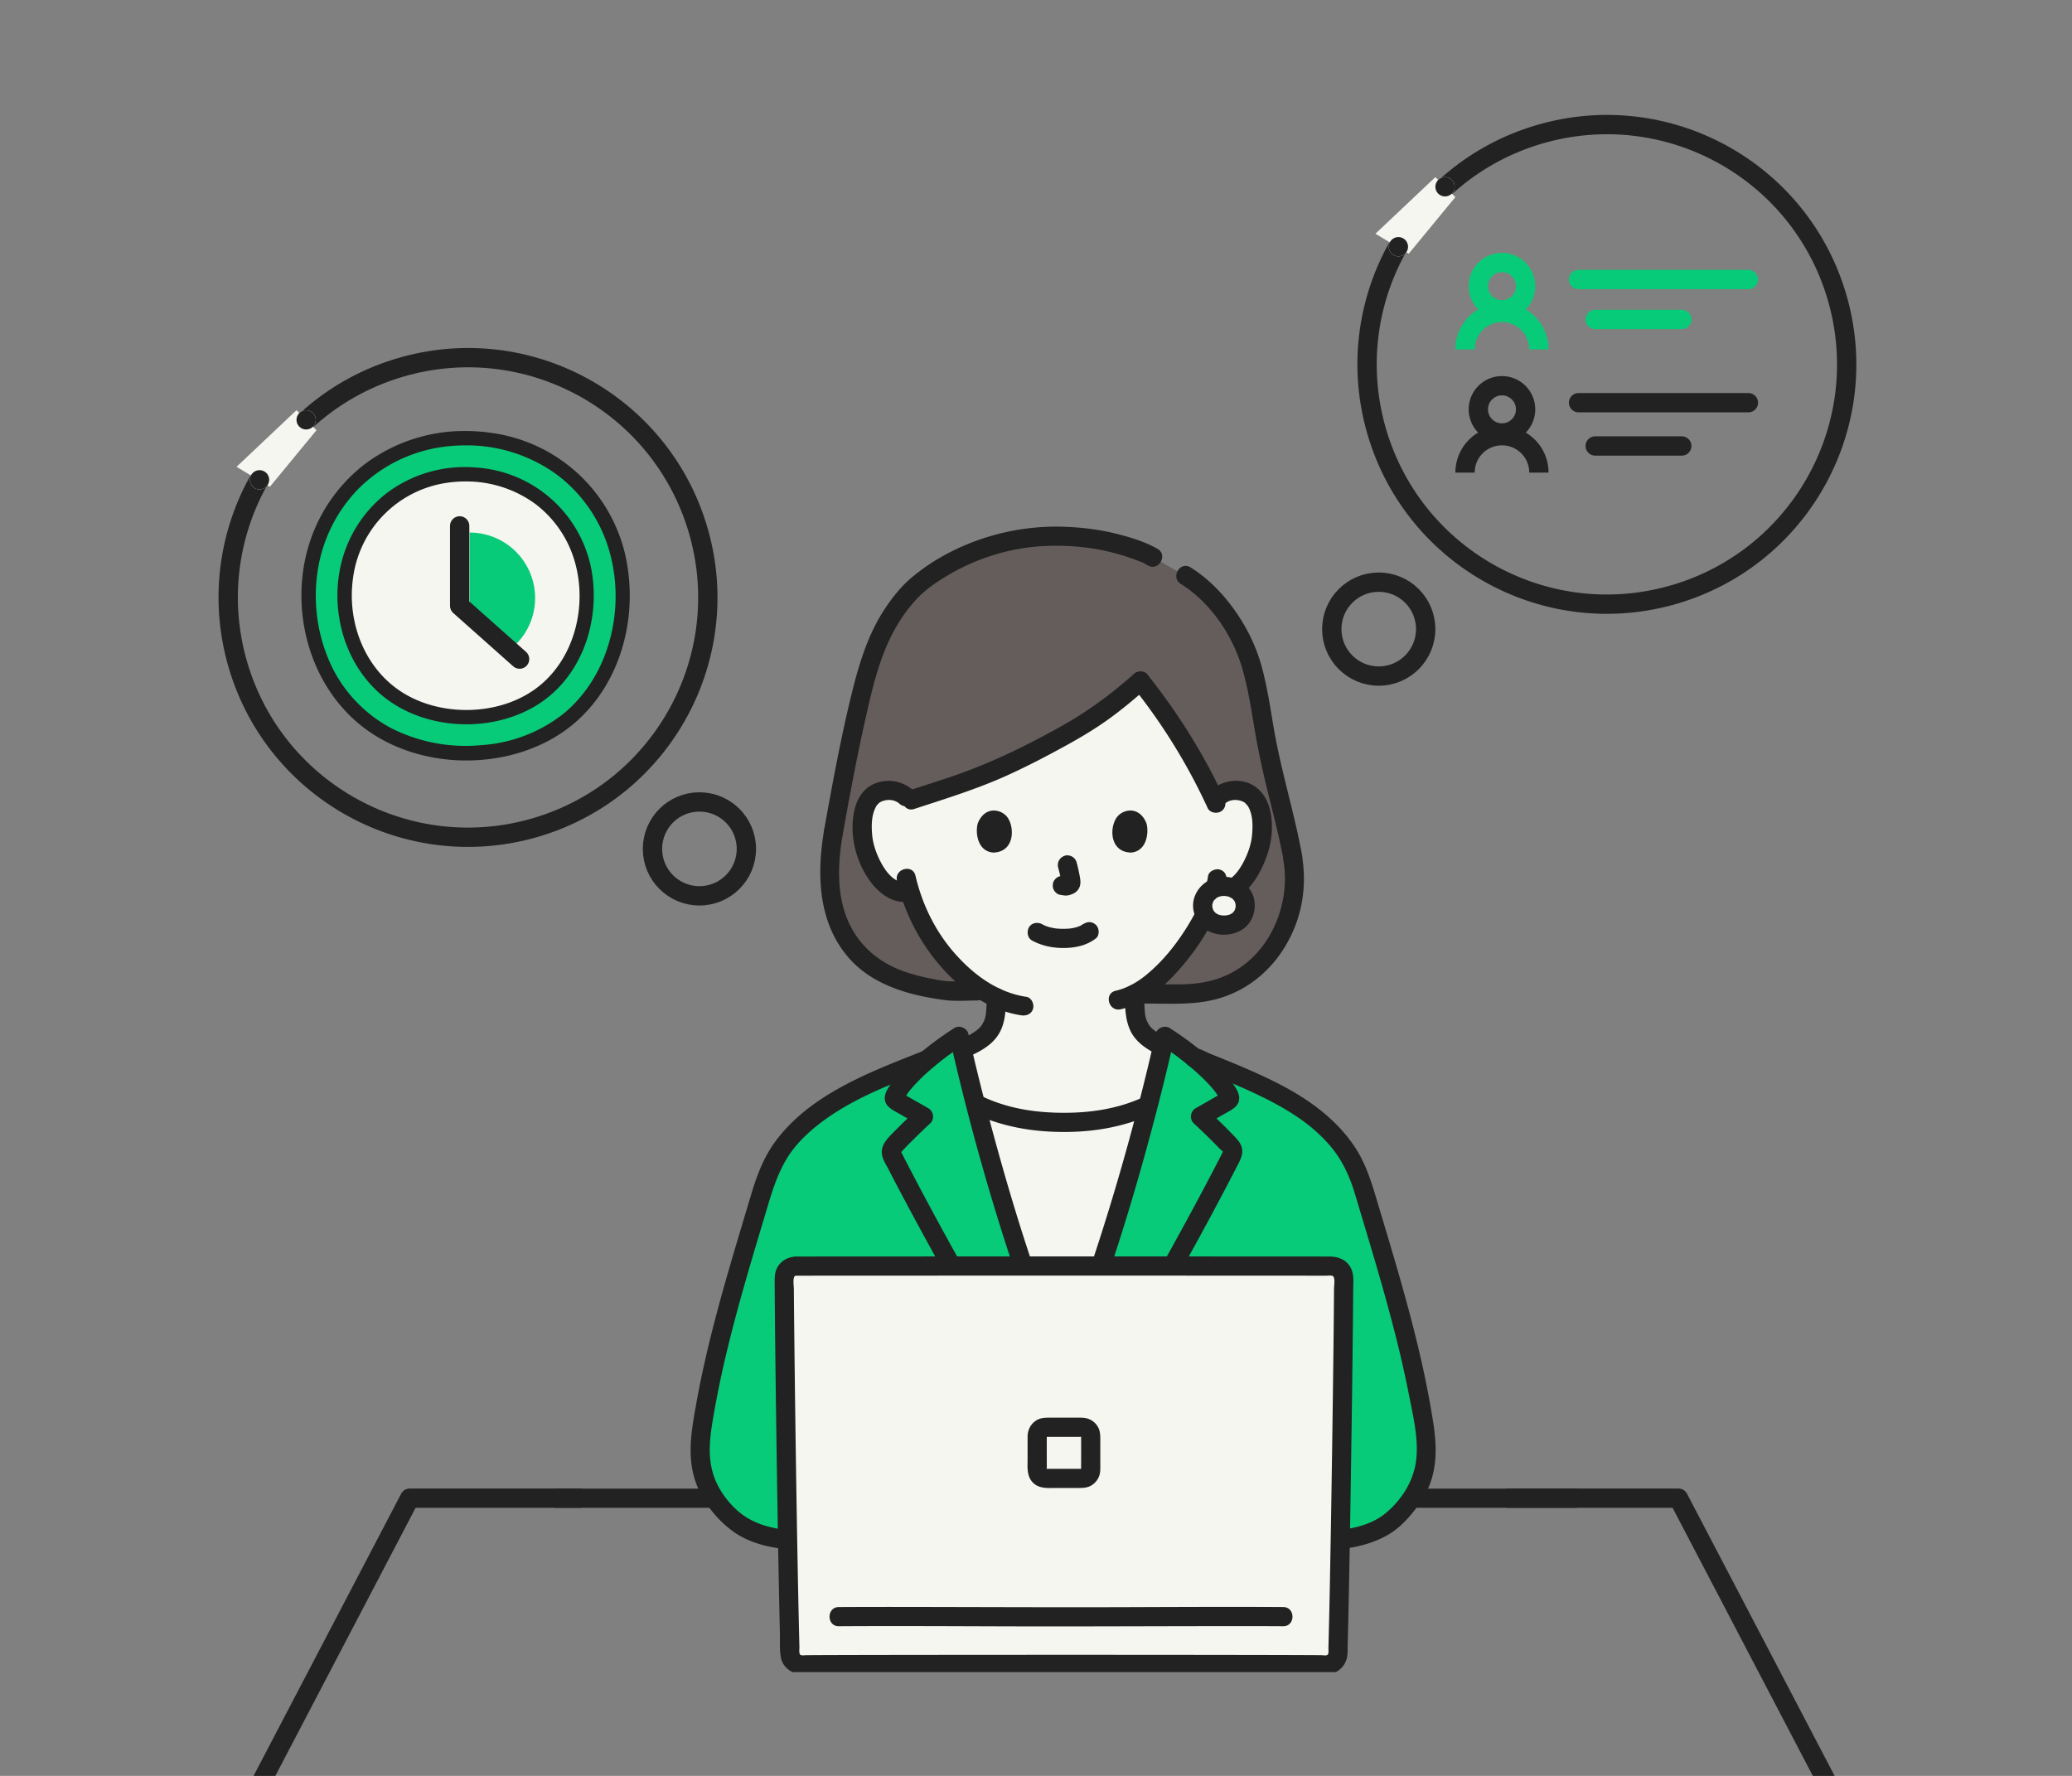
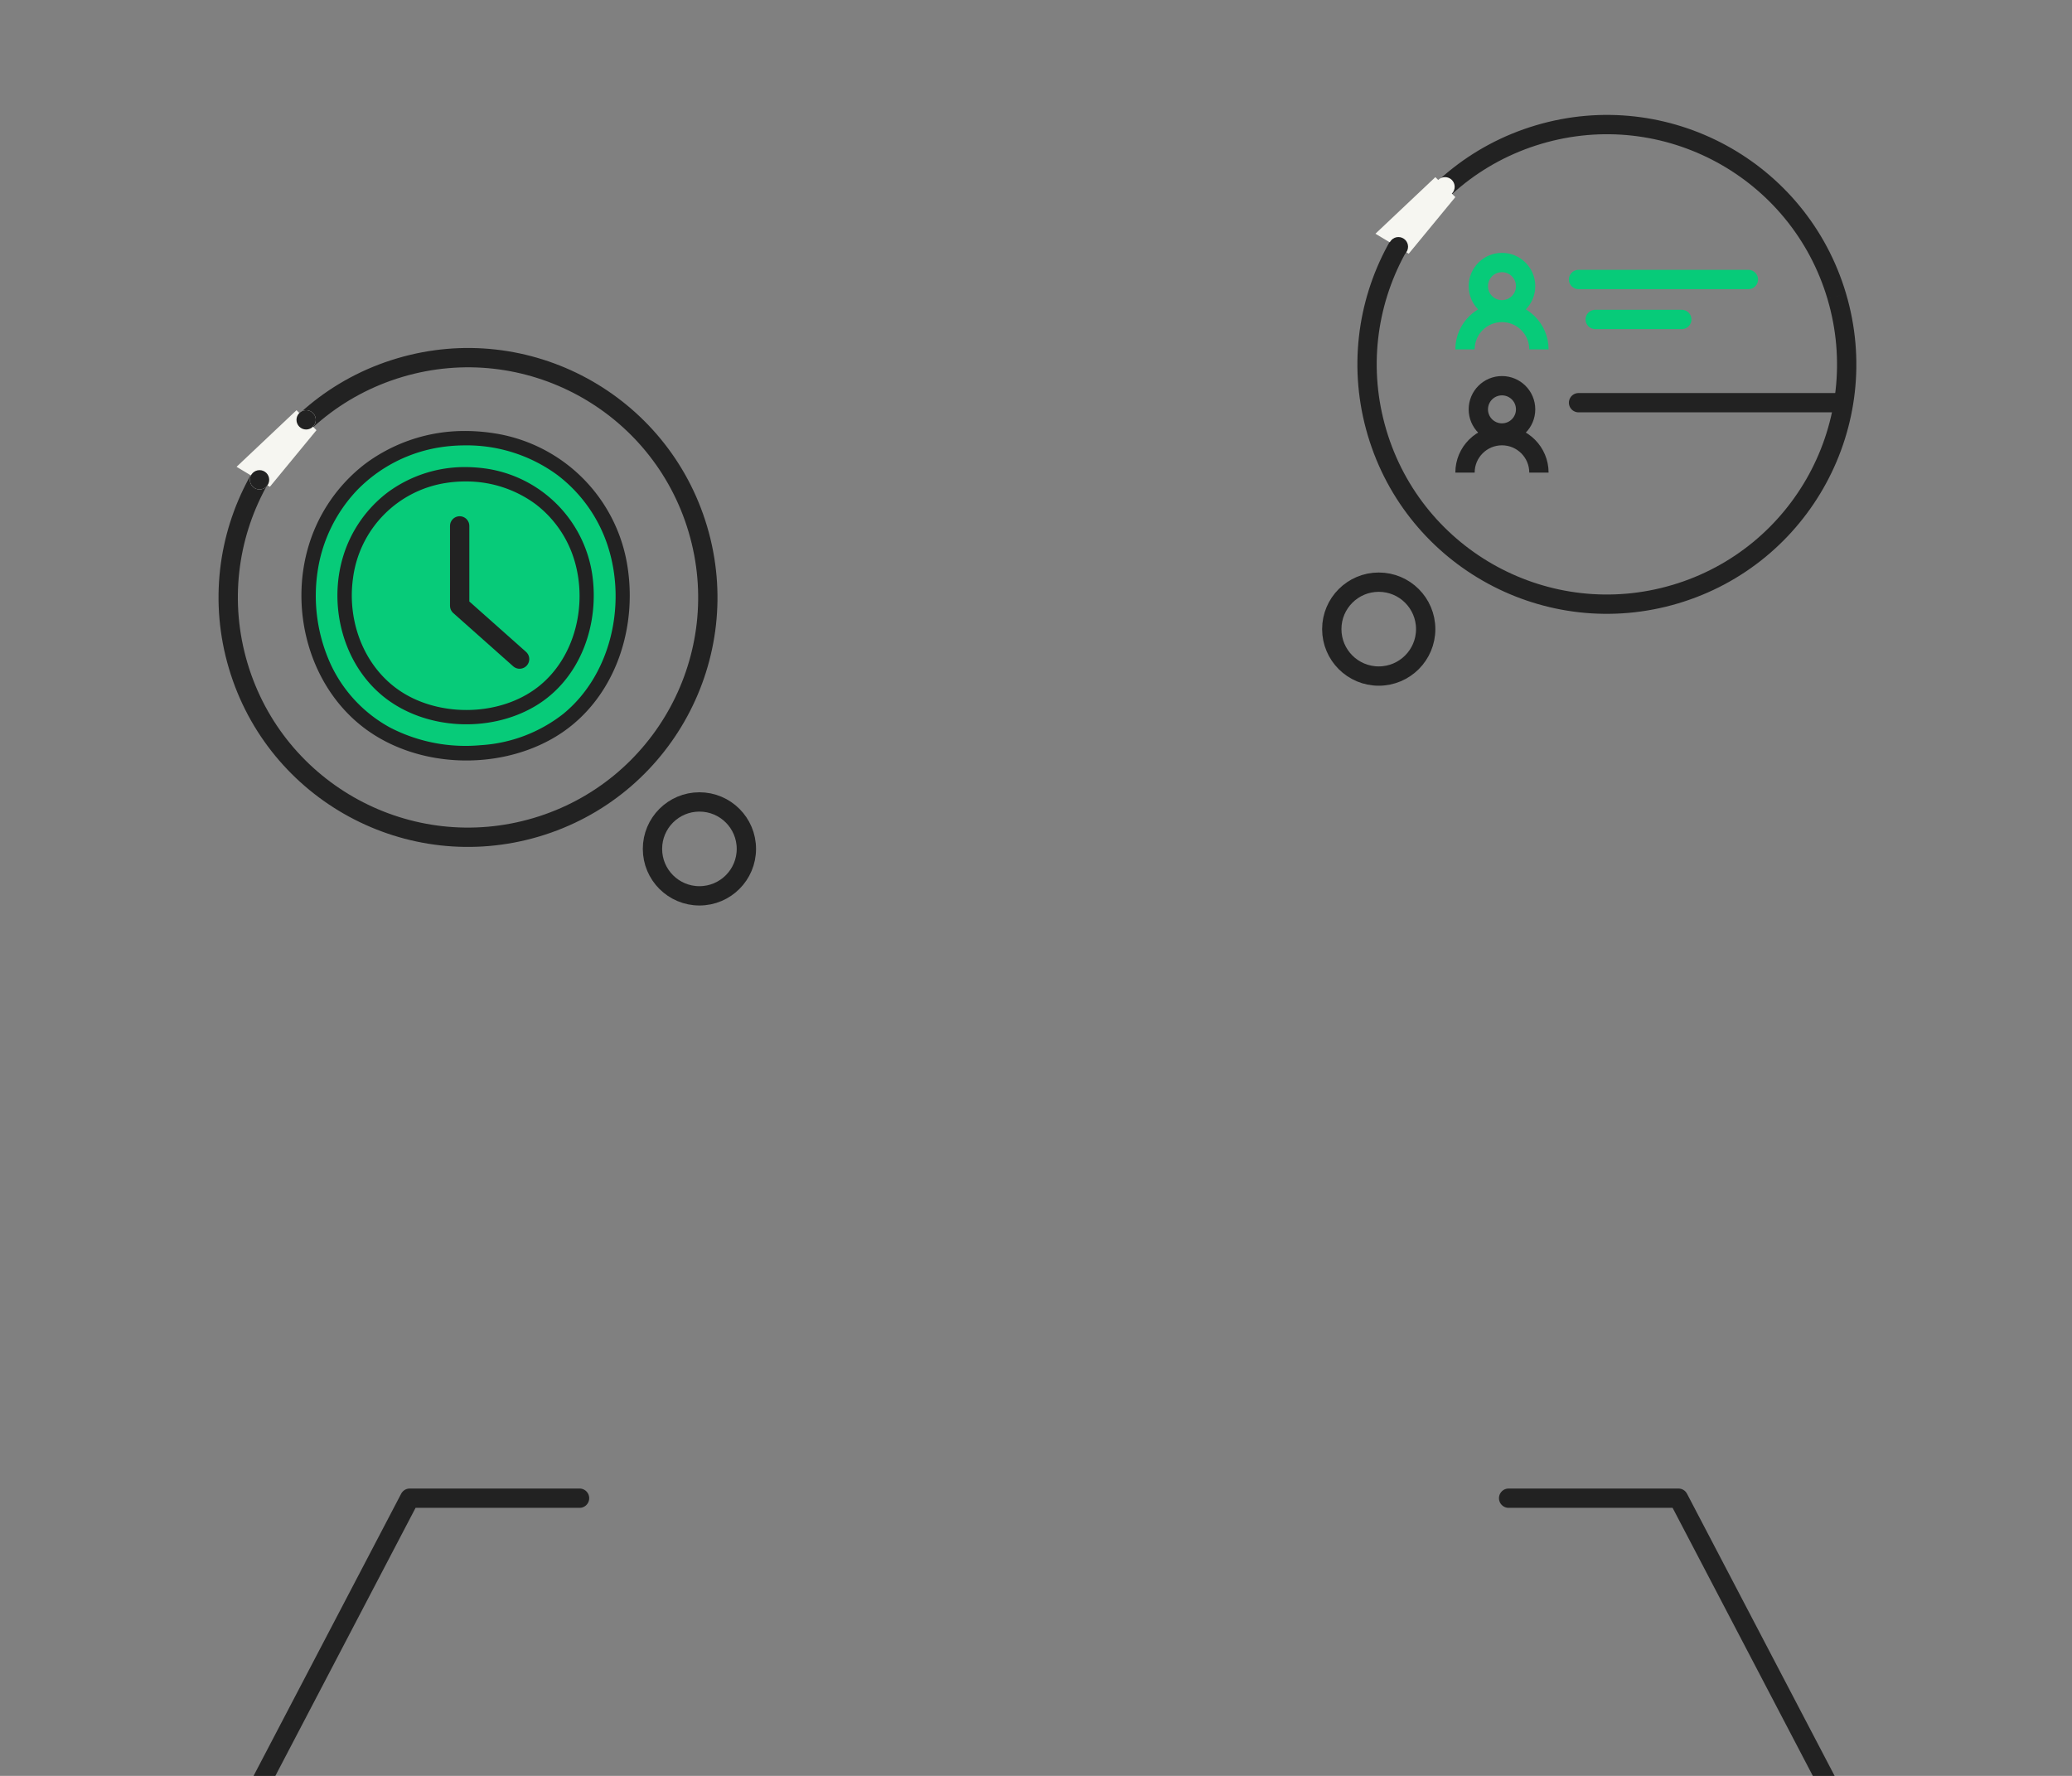
<svg xmlns="http://www.w3.org/2000/svg" width="280" height="240" fill="none">
  <rect width="100%" height="100%" fill="#808080" stroke="none" />
  <g clip-path="url(#a)">
    <circle cx="94.517" cy="114.722" r="6.345" stroke="#222" stroke-width="2.61" />
    <circle cx="186.316" cy="85.021" r="6.345" stroke="#222" stroke-width="2.61" />
    <path stroke="#222" stroke-linecap="round" stroke-linejoin="round" stroke-width="2.61" d="M78.318 202.471h-22.95l-30.6 58.5m179.1-58.5h22.95l30.6 58.5" />
    <path fill="#222" d="M246.956 40.4c4.885 16.463-4.502 33.77-20.966 38.655l.743 2.502c17.846-5.295 28.02-24.054 22.725-41.9l-2.502.742zM225.99 79.054c-16.463 4.885-33.77-4.502-38.655-20.966l-2.502.743c5.295 17.845 24.054 28.02 41.9 22.725l-.743-2.502zm-38.655-20.966c-4.885-16.464 4.502-33.77 20.966-38.655l-.743-2.502c-17.846 5.295-28.02 24.054-22.725 41.9l2.502-.743zm20.966-38.655c16.463-4.885 33.77 4.502 38.655 20.965l2.502-.742c-5.295-17.846-24.054-28.02-41.9-22.725l.743 2.502z" />
    <path fill="#F6F6F1" d="m196.667 26.637-2.7-2.7-8.1 7.65 4.5 2.7 6.3-7.65z" />
    <circle cx="195.272" cy="25.242" r="1.305" fill="#F6F6F1" />
-     <circle cx="195.272" cy="25.242" r="1.305" fill="#222" />
-     <circle cx="188.973" cy="33.342" r="1.305" fill="#F6F6F1" />
    <circle cx="188.973" cy="33.342" r="1.305" fill="#222" />
    <circle cx="202.969" cy="38.672" r="3.195" stroke="#07CB79" stroke-width="2.61" />
    <g clip-path="url(#b)">
      <circle cx="202.968" cy="47.222" r="4.995" stroke="#07CB79" stroke-width="2.61" />
    </g>
    <path stroke="#07CB79" stroke-linecap="round" stroke-width="2.61" d="M213.318 37.772h22.95m-20.7 5.4h11.7" />
    <circle cx="202.969" cy="55.322" r="3.195" stroke="#222" stroke-width="2.61" />
    <g clip-path="url(#c)">
      <circle cx="202.968" cy="63.872" r="4.995" stroke="#222" stroke-width="2.61" />
    </g>
-     <path stroke="#222" stroke-linecap="round" stroke-width="2.61" d="M213.318 54.422h22.95m-20.7 5.85h11.7" />
+     <path stroke="#222" stroke-linecap="round" stroke-width="2.61" d="M213.318 54.422h22.95h11.7" />
    <path fill="#222" d="M93.056 71.897c4.885 16.464-4.502 33.771-20.966 38.656l.742 2.502c17.846-5.295 28.021-24.054 22.726-41.9l-2.502.742zM72.09 110.553c-16.464 4.885-33.77-4.502-38.655-20.966l-2.503.743c5.295 17.845 24.055 28.02 41.9 22.725l-.742-2.502zM33.435 89.587C28.55 73.123 37.936 55.817 54.4 50.932l-.742-2.502c-17.846 5.295-28.02 24.054-22.726 41.9l2.503-.743zM54.4 50.932c16.464-4.885 33.77 4.502 38.656 20.965l2.502-.742c-5.295-17.846-24.054-28.02-41.9-22.725l.742 2.502z" />
    <path fill="#07CB79" d="M62.929 59.217c-12.536 0-21.2 9.709-21.2 21.07 0 12.71 8.85 21.465 21.2 21.465 12.826 0 21.201-8.836 21.201-21.466 0-11.438-8.71-21.07-21.201-21.07z" />
-     <path fill="#F6F6F1" d="M62.93 64.094c-9.662 0-16.34 7.484-16.34 16.239 0 9.796 6.822 16.543 16.34 16.543 9.885 0 16.34-6.81 16.34-16.544 0-8.815-6.714-16.238-16.34-16.238z" />
    <path fill="#222" d="M62.929 63.122a17.53 17.53 0 0 0-10.49 3.383 17.116 17.116 0 0 0-6.048 8.622c-2.09 6.776-.004 14.829 5.687 19.214 5.595 4.312 14.113 4.691 20.181 1.127 6.172-3.624 8.8-11.08 7.754-17.96a16.997 16.997 0 0 0-14.146-14.153 20.23 20.23 0 0 0-2.939-.233c-1.25-.006-1.252 1.938 0 1.944a15.774 15.774 0 0 1 9.383 3.017 14.905 14.905 0 0 1 5.264 7.493c1.841 5.906.255 13.048-4.61 17.05-4.804 3.954-12.452 4.336-17.84 1.394-5.635-3.076-8.306-9.683-7.416-15.917A14.961 14.961 0 0 1 60.315 65.26a16.817 16.817 0 0 1 2.614-.194c1.25-.006 1.253-1.95 0-1.944z" />
    <path fill="#07CB79" fill-rule="evenodd" d="M63.467 71.973v9.65l6.243 5.462a8.846 8.846 0 0 0-6.243-15.113z" clip-rule="evenodd" />
    <path fill="#222" d="M62.928 58.246a22.45 22.45 0 0 0-13.541 4.408 21.88 21.88 0 0 0-7.63 10.94c-2.703 8.745.01 19.087 7.367 24.719 7.13 5.457 17.99 5.892 25.704 1.4 7.938-4.623 11.343-14.22 9.983-23.053A21.534 21.534 0 0 0 66.65 58.536a25.693 25.693 0 0 0-3.72-.292c-1.25-.005-1.253 1.94 0 1.944a20.705 20.705 0 0 1 12.37 3.99 19.672 19.672 0 0 1 6.935 9.931c2.387 7.75.282 17.119-6.104 22.356a20.027 20.027 0 0 1-11.169 4.24 22.16 22.16 0 0 1-12.266-2.389 18.744 18.744 0 0 1-7.992-8.509 22.288 22.288 0 0 1-1.79-12.549 20.196 20.196 0 0 1 5.35-11.023 19.946 19.946 0 0 1 11.268-5.794 22.086 22.086 0 0 1 3.398-.25c1.25-.006 1.252-1.95 0-1.945z" />
    <path stroke="#222" stroke-linecap="round" stroke-linejoin="round" stroke-width="2.61" d="M62.117 71.072v10.8l8.1 7.2" />
    <path fill="#F6F6F1" d="m42.767 58.136-2.7-2.7-8.1 7.65 4.5 2.7 6.3-7.65z" />
    <circle cx="41.371" cy="56.74" r="1.305" fill="#F6F6F1" />
    <circle cx="41.371" cy="56.74" r="1.305" fill="#222" />
    <circle cx="35.073" cy="64.842" r="1.305" fill="#F6F6F1" />
    <circle cx="35.073" cy="64.842" r="1.305" fill="#222" />
    <g clip-path="url(#d)">
      <path fill="#222" d="M212.91 201.18H75.193c-1.668 0-1.67 2.592 0 2.592H212.91c1.668 0 1.67-2.592 0-2.592z" />
      <path fill="#F6F6F1" d="m154.946 149.395.193.05a321.56 321.56 0 0 1-5.491 18.878c-2.179 6.69-2.895 8.965-5.685 15.844h-.9c-2.79-6.879-3.507-9.153-5.685-15.844a317.223 317.223 0 0 1-5.491-18.878l.188-.05c3.548 1.649 7.486 2.394 11.433 2.288 3.952.106 7.891-.639 11.438-2.288z" />
      <path fill="#645D5C" d="M174.706 116.08c.554 3.243.099 7.244-1.943 10.849-2.765 4.88-7.59 7.703-14.275 7.397h-3.76l-22.771-.408h-3.785c-7.061-.842-11.743-3.112-14.248-7.857-2.187-4.143-2.105-8.844-1.31-13.522.924-5.177 2.092-11.409 3.271-16.532 1.806-7.837 3.39-11.991 7.241-16.152 3.44-3.343 10.647-7.39 19.356-7.39 5.312 0 9.052.98 12.642 2.458l.652.375 2.984 1.715c4.697 2.165 7.752 6.874 9.226 9.925 1.968 4.08 2.466 10.121 3.457 14.835 1.179 5.595 2.413 9.425 3.263 14.139v.168z" />
      <path fill="#F6F6F1" d="M134.61 135.91c.024-.434.031-.75.034-1.059-2.566-1.185-4.934-3.159-7.003-5.635-2.434-2.913-3.864-6.042-4.682-8.685-1.08.249-2.235-.156-3.006-.788-1.781-1.457-2.521-3.49-2.972-4.818-.636-1.876-.677-4.908.272-6.554.318-.551 1.056-1.489 2.792-1.551.966-.034 2.13.339 2.825 1.364l.323-.105 2.42-.791c4.286-1.39 7.612-2.434 12.357-4.821 8.706-4.382 11.323-6.174 16.142-10.434 3.506 4.39 7.151 10.15 9.326 14.596l.73 1.591c.691-1.053 1.87-1.435 2.846-1.401 1.736.062 2.474 1.001 2.792 1.552.949 1.645.909 4.677.272 6.553-.451 1.329-1.19 3.361-2.971 4.819-.734.6-1.814.996-2.847.822l-.196-.033c-.337.984-.759 1.858-.901 2.29-.724 1.965-4.759 8.907-9.842 11.509 0 .653-.001 1.096.069 2.119.045.579.09 1.203.305 1.767.285.739.674 1.383 1.293 1.887.795.64 1.607 1.076 2.492 1.464a294.296 294.296 0 0 1-1.852 7.602c-3.665 1.806-7.777 2.624-11.898 2.514-4.296.115-8.581-.778-12.36-2.749a297.18 297.18 0 0 1-1.712-7.024c1.226-.485 2.275-.975 3.318-1.806.621-.508 1.01-1.15 1.296-1.89.216-.562.259-1.188.303-1.766.014-.2.026-.378.035-.54v.001z" />
      <path fill="#222" d="M139.499 127.126c1.326.701 2.754.999 4.254.99 1.555-.011 3.095-.33 4.336-1.298.538-.418.473-1.399 0-1.833-.569-.523-1.259-.446-1.832 0 .438-.341-.08.033-.223.108-.114.06-.421.144-.042.033-.119.035-.234.09-.353.128a6.828 6.828 0 0 1-.988.226c.187-.031.101-.014-.036 0a9.689 9.689 0 0 1-.995.043 10.166 10.166 0 0 1-.917-.046c-.055-.006-.407-.071-.081-.007-.311-.061-.62-.114-.924-.205-.13-.039-.256-.086-.384-.13-.31-.105.243.12-.037-.012a11.435 11.435 0 0 1-.47-.235c-.6-.316-1.437-.172-1.774.465-.316.599-.174 1.435.466 1.773zm3.494-9.892c.181.689.355 1.388.458 2.094l-.047-.345c.013.097.018.192.008.289l.047-.345a.758.758 0 0 1-.032.131l.131-.31a.685.685 0 0 1-.046.084l.202-.263a.437.437 0 0 1-.068.068l.262-.203a1.252 1.252 0 0 1-.166.088l.31-.13a1.196 1.196 0 0 1-.28.081l.345-.046c-.088.01-.175.01-.263 0l.345.046c-.099-.014-.196-.038-.295-.051a.978.978 0 0 0-.517-.023.957.957 0 0 0-.482.154c-.269.157-.525.465-.595.774-.076.332-.06.704.13.998.169.262.451.552.775.596.244.033.483.095.731.106.393.017.754-.105 1.104-.266.437-.202.779-.607.896-1.077.098-.399.057-.733-.011-1.134a23.252 23.252 0 0 0-.443-2.004 1.332 1.332 0 0 0-.596-.774c-.278-.163-.687-.232-.998-.131-.675.218-1.09.891-.905 1.594v-.001zm-10.854-5.988c-.349 1.136-.121 3.75 2.03 3.972 2.845-.017 2.996-3.177 2.039-4.662-.784-1.217-3.089-1.723-4.069.69zm22.78 0c.35 1.136.122 3.75-2.03 3.972-2.845-.018-2.996-3.177-2.038-4.663.784-1.216 3.089-1.722 4.068.691zm-43.555.948c-.988 5.902-.855 12.305 3.198 17.099 3.252 3.847 8.363 5.248 13.166 5.866 1.385.178 2.834.055 4.229.055 1.668 0 1.671-2.592 0-2.592-1.195 0-2.392.026-3.586 0-.908-.02-1.834-.226-2.722-.403a25.319 25.319 0 0 1-3.467-.928c-4.106-1.441-7.072-4.421-8.219-8.664-.857-3.173-.637-6.537-.101-9.744.116-.69-.181-1.396-.905-1.594-.621-.171-1.478.211-1.594.905h.001z" />
      <path fill="#222" d="M156.43 74.179c-1.67-.96-3.609-1.548-5.471-2.019-2.437-.617-4.958-.918-7.469-.979a31.52 31.52 0 0 0-15.021 3.404 27.665 27.665 0 0 0-5.198 3.402c-1.425 1.186-2.604 2.654-3.633 4.19-2.385 3.556-3.615 7.743-4.618 11.861-1.461 5.997-2.571 12.082-3.656 18.157-.123.688.187 1.397.905 1.594.627.172 1.471-.213 1.594-.905.929-5.198 1.893-10.393 3.048-15.545.929-4.15 1.892-8.451 3.962-12.207a20.895 20.895 0 0 1 3.052-4.234c1.17-1.246 2.579-2.198 4.046-3.079 3.935-2.36 8.474-3.787 13.06-4.021 2.794-.143 5.635.052 8.369.655 1.167.257 2.317.589 3.446.982.533.186 1.06.388 1.585.595.366.144.131.061.061.024.084.046.167.096.249.144l.38.218c1.449.833 2.756-1.405 1.309-2.237zm17.026 42.247c.748 4.562-.791 9.568-4.066 12.845a12.412 12.412 0 0 1-4.867 3.006c-1.997.662-4.001.79-6.089.754-1.235-.021-2.471 0-3.705 0-1.668 0-1.671 2.592 0 2.592 3.443 0 6.981.267 10.309-.789 4.74-1.506 8.244-5.167 10.015-9.761 1.144-2.966 1.416-6.21.904-9.336-.114-.692-.971-1.077-1.595-.906-.734.202-1.018.901-.905 1.595h-.001z" />
      <path fill="#222" d="M159.569 78.914c3.998 2.495 6.978 6.901 8.295 11.387.791 2.693 1.21 5.483 1.675 8.246.487 2.894 1.112 5.752 1.816 8.601.748 3.025 1.541 6.039 2.1 9.107.125.689.962 1.079 1.594.905.725-.199 1.031-.903.905-1.594-1.051-5.772-2.838-11.377-3.824-17.165-.484-2.84-.898-5.706-1.679-8.484-.671-2.386-1.719-4.618-3.083-6.685-1.71-2.59-3.846-4.905-6.491-6.556-1.42-.886-2.723 1.356-1.309 2.238h.001zm3.676 39.512c-.129.947-.44 1.847-.798 2.73-.135.334-.281.665-.414 1-.049.123-.289.72-.117.327-.398.912-.89 1.784-1.41 2.631-1.518 2.472-3.359 4.794-5.609 6.639-1.227 1.006-2.61 1.789-4.138 2.144-1.624.378-.936 2.878.689 2.5 3.244-.755 5.952-3.106 8.076-5.569 1.757-2.036 3.389-4.324 4.515-6.778.71-1.55 1.476-3.243 1.705-4.936.094-.693-.167-1.392-.905-1.594-.604-.166-1.5.206-1.594.905v.001zm-42.032.606a26.851 26.851 0 0 0 5.888 11.542c2.823 3.238 6.575 5.991 10.912 6.642.691.103 1.393-.174 1.594-.906.168-.611-.209-1.489-.905-1.594-3.949-.592-7.198-3.027-9.768-5.975-2.585-2.966-4.332-6.577-5.222-10.398-.378-1.624-2.878-.936-2.499.689z" />
      <path fill="#222" d="M123.383 106.789a4.945 4.945 0 0 0-5.441-.77c-1.31.63-2.087 1.907-2.429 3.281-.778 3.133.004 6.716 1.785 9.385 1.222 1.831 3.154 3.48 5.502 3.175.694-.09 1.296-.531 1.296-1.296 0-.63-.598-1.387-1.296-1.296-1.732.225-2.9-1.17-3.667-2.554-.647-1.168-1.147-2.525-1.269-3.859-.123-1.334-.108-2.869.635-4.032.05-.072.037-.058-.04.043.038-.047.077-.093.119-.137.033-.032.294-.276.194-.199.231-.177.487-.281.767-.348.702-.169 1.465-.048 2.012.44 1.242 1.107 3.08-.719 1.832-1.833zm42.124 1.834c.547-.489 1.31-.608 2.012-.441.279.066.539.174.767.349-.072-.056.414.493.245.25.791 1.136.785 2.753.664 4.075-.119 1.305-.603 2.627-1.225 3.775-.765 1.412-1.946 2.867-3.711 2.638-.696-.091-1.296.66-1.296 1.296 0 .775.599 1.205 1.296 1.296 3.831.497 6.162-3.662 7.119-6.751.852-2.748.845-7-1.783-8.818-1.802-1.246-4.335-.916-5.92.498-1.248 1.113.591 2.941 1.832 1.833zM130.399 143c1.704-.709 3.51-1.576 4.529-3.192.934-1.482.99-3.262 1.013-4.964.009-.678-.603-1.327-1.296-1.296-.71.032-1.287.569-1.296 1.296a27.474 27.474 0 0 1-.088 1.837l-.026.297c-.011.1-.036.263-.006.073a4.562 4.562 0 0 1-.129.59c-.023.076-.051.152-.078.228-.117.328.07-.122-.022.051-.085.163-.159.329-.254.487a4.376 4.376 0 0 1-.116.184c-.063.095-.137.185-.022.045a3.977 3.977 0 0 1-.377.402c-.056.051-.114.099-.171.149.163-.142-.039.028-.075.053a10.073 10.073 0 0 1-1.427.866c-.17.086-.342.168-.515.247l-.211.095c-.02.008-.371.156-.121.052-.623.26-1.14.87-.905 1.595.194.599.924 1.184 1.594.905h-.001zm21.624-8.652c0 1.646.007 3.364.704 4.884.752 1.644 2.334 2.653 3.927 3.378.616.28 1.423.196 1.773-.465.301-.569.194-1.473-.465-1.773-.687-.314-1.352-.671-1.965-1.116-.052-.037-.225-.179-.094-.069-.071-.061-.143-.122-.211-.186a3.979 3.979 0 0 1-.336-.363c.115.14.042.051-.021-.045a3.812 3.812 0 0 1-.116-.184c-.094-.158-.168-.323-.254-.486-.088-.168.06.184 0 .001-.032-.1-.073-.196-.102-.297a5.294 5.294 0 0 1-.124-.569c-.014-.093-.013-.085.004.024l-.014-.128c-.006-.084-.015-.169-.022-.254a28.939 28.939 0 0 1-.09-2.352c0-.678-.596-1.327-1.296-1.296-.7.031-1.296.57-1.296 1.296h-.002zm-20.384 16.163c3.852 1.768 7.874 2.46 12.09 2.468 4.216.009 8.247-.704 12.089-2.468.637-.293.794-1.212.465-1.774-.381-.653-1.134-.758-1.773-.465-3.415 1.569-7.052 2.122-10.781 2.115-3.729-.007-7.359-.543-10.781-2.115-.636-.292-1.396-.18-1.774.465-.326.559-.173 1.48.465 1.774z" />
      <path fill="#F6F6F1" d="M165.405 119.785c-1.698 0-2.872 1.195-2.872 2.592 0 1.564 1.199 2.641 2.872 2.641 1.738 0 2.873-1.087 2.873-2.641 0-1.407-1.18-2.592-2.873-2.592z" />
      <path fill="#222" d="M165.405 118.489c-1.778.022-3.365 1.015-3.976 2.711-.579 1.608.123 3.416 1.473 4.379 1.328.946 3.267.949 4.685.213 1.517-.788 2.186-2.52 1.909-4.153-.33-1.94-2.228-3.127-4.091-3.15-.678-.008-1.327.602-1.296 1.296.032.709.569 1.287 1.296 1.296.087.001.173.008.258.009.227.004-.065.001-.095-.019.088.059.288.054.395.084.076.021.149.049.224.073.206.065-.081-.023-.097-.043.067.082.295.153.391.217.031.021.238.155.045.028-.185-.121-.001.007.033.039.083.077.155.19.243.259-.213-.168-.127-.184-.057-.063.029.05.063.098.092.149.028.049.049.108.08.155.043.09.023.041-.06-.15.017.044.033.088.047.132.034.102.037.251.086.342-.01-.018-.027-.343-.018-.133.003.073.009.145.009.217 0 .05-.001.101-.004.151-.006.131-.082.285.018-.051-.037.123-.048.256-.086.38-.015.052-.048.111-.055.164.033-.259.108-.221.036-.091-.055.098-.111.194-.169.29-.076.125-.147.082.062-.075-.03.022-.061.071-.089.1a3.192 3.192 0 0 1-.143.142c-.12.108-.185.07.051-.032-.101.044-.194.13-.294.183-.059.032-.136.055-.192.093.022-.014.306-.108.107-.05-.12.035-.238.075-.36.103-.066.014-.172.014-.23.042l.185-.026a3.865 3.865 0 0 1-.58.018c-.054-.002-.108-.008-.163-.011-.287-.011.309.062.031.005a4.178 4.178 0 0 1-.371-.09c-.048-.014-.094-.033-.142-.047-.216-.065.288.146-.024-.014-.105-.054-.203-.119-.304-.181-.099-.062-.062-.117.096.077-.041-.05-.108-.091-.155-.137-.05-.048-.264-.311-.127-.124.138.189.003-.002-.019-.036a2.455 2.455 0 0 1-.106-.178c-.067-.124-.049-.248.013.057-.008-.042-.034-.09-.048-.132-.039-.114-.062-.231-.091-.349-.063-.263.015.324.008.049-.001-.051-.006-.102-.008-.153a2.71 2.71 0 0 1 .003-.221c.01-.18.087-.169-.013.062.051-.118.07-.282.108-.407.059-.194-.037.1-.052.116.055-.062.087-.175.131-.247.024-.04.051-.078.076-.118.123-.202-.219.227-.008.013.077-.079.23-.181.281-.275l-.148.113a2.834 2.834 0 0 1 .309-.201c.053-.03.117-.052.167-.087.089-.042.045-.023-.135.054.048-.018.096-.037.145-.053.153-.052.308-.085.465-.118.19-.041-.062.056-.097.012.017.021.305-.016.344-.017.677-.008 1.328-.59 1.296-1.296-.032-.695-.57-1.304-1.296-1.296l.001.001z" />
-       <path fill="#07CB79" d="M108.165 208.153c-3.104 0-5.773-.807-7.437-1.683-1.781-.937-3.122-2.529-4.292-4.196-1.687-2.403-2.12-5.649-1.693-8.578 1.635-11.221 5.038-21.912 8.267-32.763.545-1.833 1.103-3.23 2.114-4.841l.087-.181c4.027-6.281 11.487-9.297 20.185-12.754a43.499 43.499 0 0 1 4.213-3.1 323.2 323.2 0 0 0 7.769 28.262c2.18 6.694 2.897 8.966 5.685 15.847h.9c2.789-6.881 3.506-9.153 5.686-15.847a322.844 322.844 0 0 0 7.768-28.262 43.375 43.375 0 0 1 3.925 2.862c8.955 3.558 16.667 6.567 20.786 12.992l.087.18c1.01 1.612 1.568 3.008 2.114 4.841 3.23 10.851 6.632 21.542 8.267 32.763.427 2.929-.006 6.176-1.693 8.579-1.17 1.667-2.512 3.259-4.292 4.196-1.664.875-4.334 1.682-7.437 1.682l-71.009.001z" />
      <path fill="#222" d="M137.295 183.808c-4.976-8.625-9.894-17.289-14.488-26.126-.3-.578-.599-1.157-.896-1.737-.024-.047-.228-.491-.178-.255.02.095-.266.342.129-.082.234-.251.47-.5.709-.746a94.332 94.332 0 0 1 3.143-3.055c.607-.569.446-1.631-.262-2.035l-1.925-1.099-.906-.517-.453-.259a45.991 45.991 0 0 1-.227-.129c-.165-.107-.155-.081.034.078l.177.654c-.013.301.122-.141.19-.253.108-.18.225-.354.345-.526.237-.336.504-.648.778-.953a25.18 25.18 0 0 1 2.228-2.167 39.346 39.346 0 0 1 4.569-3.425l-1.904-.775a324.695 324.695 0 0 0 10.239 35.707c.991 2.832 2.089 5.622 3.215 8.403.263.648.864 1.106 1.594.905.615-.169 1.17-.942.905-1.594-4.384-10.83-7.846-22.049-10.82-33.343a310.44 310.44 0 0 1-2.634-10.767c-.18-.796-1.221-1.214-1.904-.774-2.508 1.615-4.958 3.48-7.006 5.655a17.67 17.67 0 0 0-1.403 1.687c-.416.571-.938 1.296-.976 2.02-.062 1.193.969 1.652 1.858 2.16l2.717 1.551-.262-2.035c-1.003.94-2 1.887-2.963 2.869-.948.968-2.079 1.963-1.673 3.457.162.596.535 1.165.817 1.71.319.619.64 1.237.962 1.854.598 1.141 1.2 2.28 1.808 3.417a647.137 647.137 0 0 0 7.758 14.036c1.478 2.606 2.969 5.204 4.466 7.799.833 1.444 3.074.141 2.238-1.309l.001-.001z" />
      <path fill="#222" d="M151.969 185.117c5.281-9.154 10.502-18.351 15.329-27.756.373-.726.729-1.45.507-2.289-.202-.759-.813-1.31-1.339-1.857-1.072-1.116-2.194-2.182-3.322-3.24l-.262 2.035 2.718-1.551c.886-.506 1.925-.965 1.857-2.16-.039-.7-.529-1.396-.928-1.952a17.13 17.13 0 0 0-1.45-1.754c-2.05-2.175-4.499-4.04-7.007-5.655-.683-.44-1.724-.021-1.904.774a324.758 324.758 0 0 1-10.239 35.707c-.991 2.831-2.089 5.622-3.215 8.402-.263.65.286 1.424.905 1.595.741.203 1.331-.254 1.594-.905 4.385-10.831 7.846-22.05 10.82-33.343a310.44 310.44 0 0 0 2.634-10.767l-1.904.775a39.253 39.253 0 0 1 4.569 3.424c.78.681 1.536 1.396 2.228 2.167.274.306.541.618.778.954.121.171.237.346.345.526.068.112.203.553.19.253l.178-.654c.107-.207.173-.141-.08-.013-.155.077-.303.172-.453.258l-1.019.582-1.926 1.099c-.707.404-.869 1.465-.262 2.035.94.882 1.875 1.769 2.782 2.685.211.215.421.431.629.648.177.185.525.425.616.657-.108-.275-.12-.053-.223.148l-.446.867a418.69 418.69 0 0 1-3.43 6.494 676.328 676.328 0 0 1-7.356 13.254 1302.65 1302.65 0 0 1-4.153 7.249c-.835 1.447 1.404 2.754 2.238 1.308h.001zm-43.807 21.738c-2.455-.018-5.125-.461-7.249-1.77-2.029-1.251-3.834-3.59-4.534-5.864-.82-2.659-.4-5.316.06-7.997a136.628 136.628 0 0 1 1.905-9.089c1.481-6.102 3.298-12.115 5.1-18.127.773-2.58 1.469-5.07 2.861-7.397 1.081-1.807 2.661-3.362 4.311-4.654 4.438-3.475 9.931-5.486 15.116-7.546.65-.258 1.106-.866.905-1.594-.17-.618-.94-1.165-1.594-.905-5.055 2.009-10.302 3.961-14.784 7.107-2.045 1.435-3.867 3.102-5.375 5.098-1.63 2.156-2.579 4.646-3.346 7.216-1.895 6.347-3.847 12.682-5.448 19.111-.79 3.17-1.493 6.363-2.061 9.58-.539 3.052-1.074 6.078-.349 9.148.725 3.069 2.844 5.947 5.39 7.792 2.548 1.846 6.026 2.46 9.091 2.482 1.668.012 1.67-2.58 0-2.592l.001.001z" />
      <path fill="#222" d="M161.337 144.215c-.338 0 .129.139.205.17l.433.172.967.386c.669.267 1.337.536 2.004.809 1.214.496 2.422 1.006 3.617 1.546 2.213 1.001 4.393 2.099 6.427 3.432 1.883 1.234 3.613 2.7 5.033 4.454 1.478 1.826 2.427 3.98 3.095 6.218 1.799 6.018 3.648 12.026 5.219 18.109a154.539 154.539 0 0 1 2.097 9.17c.545 2.801 1.277 5.762.94 8.631-.334 2.841-1.977 5.422-4.173 7.222-2.162 1.773-5.316 2.301-8.027 2.321-1.667.011-1.671 2.603 0 2.592 2.816-.02 5.799-.564 8.279-1.96 1.286-.724 2.385-1.766 3.314-2.9.93-1.135 1.76-2.301 2.321-3.659 1.186-2.87 1.039-5.86.565-8.86a131.07 131.07 0 0 0-1.978-9.872c-1.553-6.526-3.503-12.949-5.427-19.374-.809-2.702-1.577-5.421-3.153-7.798-1.393-2.1-3.163-3.86-5.163-5.38-2.3-1.747-4.866-3.111-7.482-4.319a113.313 113.313 0 0 0-4.503-1.944c-.77-.317-1.542-.628-2.315-.937-.675-.27-1.561-.821-2.294-.821-1.668 0-1.671 2.592 0 2.592h-.001z" />
      <path fill="#F6F6F1" d="M143.777 170.891c-15.43.111-30.785.201-36.238.219a1.566 1.566 0 0 0-1.562 1.575c.031 8.858.459 39.515.784 50.783a1.57 1.57 0 0 0 1.596 1.524c4.928-.077 20.188-.03 35.42.023 15.23-.052 30.491-.099 35.419-.023a1.57 1.57 0 0 0 1.596-1.524c.326-11.268.753-41.925.785-50.783a1.568 1.568 0 0 0-1.563-1.575c-5.453-.018-20.807-.108-36.237-.219z" />
      <path fill="#222" d="M107.538 169.815c-.993.061-1.91.501-2.44 1.374-.374.614-.419 1.287-.416 1.984a1742.792 1742.792 0 0 0 .086 9.411c.067 5.88.149 11.759.24 17.638.089 5.723.185 11.446.308 17.168.024 1.142.05 2.284.078 3.425.025 1.031-.068 2.164.132 3.179.289 1.467 1.605 2.296 3.028 2.291.318-.001.635-.006.953-.008 2.61-.018 5.219-.021 7.829-.026a18149.884 18149.884 0 0 1 54.071.002c2.385.005 4.769.007 7.153.027.54.005 1.062.022 1.587-.152a2.88 2.88 0 0 0 1.861-2.047c.127-.529.094-1.111.108-1.653.061-2.261.11-4.521.156-6.782.12-5.888.217-11.778.305-17.667.087-5.742.164-11.484.227-17.226.023-2.114.044-4.228.058-6.342.007-1.034.161-2.217-.366-3.147-.599-1.056-1.685-1.448-2.837-1.45-2.233-.006-4.466-.006-6.699-.007l-11.848-.005-14.551-.001h-14.976l-13.136.004c-2.945.001-5.89.002-8.835.006l-2.076.003c-1.667.006-1.67 2.598 0 2.592 1.918-.006 3.837-.006 5.755-.007a64347.748 64347.748 0 0 1 24.852-.006h14.79l13.429.002 9.879.006 2.912.003c.267 0 .584-.047.845.002.496.093.275 1.29.272 1.713-.029 4.629-.087 9.257-.147 13.886-.077 5.966-.165 11.931-.265 17.896-.087 5.131-.178 10.262-.307 15.392l-.036 1.403c-.007.254.086.797-.138.956-.169.12-.645.037-.857.035-.921-.007-1.843-.011-2.764-.014-3.199-.012-6.398-.017-9.597-.022a17983.315 17983.315 0 0 0-41.813-.003c-3.574.004-7.148.009-10.722.019-1.158.004-2.316.007-3.474.014l-1.161.007c-.212.002-.664.079-.825-.045-.233-.178-.127-.777-.135-1.053l-.036-1.415a2018.442 2018.442 0 0 1-.23-11.081 4268.49 4268.49 0 0 1-.466-33.339l-.02-2.587c-.002-.357-.216-1.731.259-1.761 1.658-.101 1.669-2.693 0-2.592z" />
      <path fill="#222" d="M113.353 219.773c7.442-.046 14.884-.007 22.326.016 9.018.027 18.036-.014 27.054-.028 3.558-.005 7.116-.01 10.674.012 1.668.01 1.67-2.582 0-2.592-7.278-.045-14.556-.006-21.835.017-9.106.028-18.212-.015-27.318-.028a1365.89 1365.89 0 0 0-10.901.012c-1.667.01-1.67 2.602 0 2.592v-.001zm25.511-25.723a772.099 772.099 0 0 0-.001 3.044c.002 1.144-.155 2.401.733 3.284.862.856 2.046.715 3.156.714.999-.001 1.998 0 2.997.002.587.002 1.153-.022 1.681-.316.568-.319 1.036-.907 1.178-1.547.121-.54.079-1.119.081-1.67l.002-1.603-.001-1.465c-.001-.611-.033-1.205-.371-1.739a2.443 2.443 0 0 0-1.722-1.124c-.466-.063-.938-.04-1.407-.04h-3.345c-.649 0-1.29.018-1.852.396-.71.478-1.09 1.215-1.128 2.064-.03.678.618 1.326 1.296 1.296a1.324 1.324 0 0 0 1.296-1.296c.015-.33-.077.262.02-.042l-.052.135c.076-.12.064-.109-.038.034.086-.054.144-.068-.047.02.268-.124-.264.004.038-.024-.366.034.134.009.224.009h4.255c.11 0 .37-.042.47.005l-.15-.014c.138.045.123.036-.043-.025.265.11-.185-.11.034.029l-.087-.114c.069.124.068.106-.004-.055.094.294.027-.278.02.042-.003.165.001.33.001.495l.002 1.236c0 .851-.001 1.703-.006 2.554 0 .039.024.282-.002.306l.028-.146a1.109 1.109 0 0 1-.05.188c.057-.055.037-.251.002-.056l.085-.115c-.103.097-.088.09.047-.021-.297.078.205-.034.007.009-.19.04.326.012.004.004-.188-.005-.376-.002-.564-.002-.816-.002-1.632-.002-2.448-.002l-1.198.002-.486.001c-.065 0-.224.026-.281-.003.165.025.2.025.105 0-.093-.029-.063-.016.088.04-.291-.123.223.147-.035-.027.101.142.113.154.036.034l.052.136-.028-.092c-.032-.144-.029-.127.007.05-.039-.035-.003-.353-.003-.412l-.004-1.372c-.002-.936 0-1.871.001-2.806.002-.678-.597-1.328-1.296-1.296-.703.031-1.294.569-1.296 1.296l-.001-.001zm14.331-102.932c-3.039 2.684-6.085 4.949-9.657 6.958-4.939 2.778-10.015 5.233-15.396 7.024-1.761.586-3.529 1.152-5.293 1.729-1.578.516-.903 3.02.689 2.5 4.176-1.365 8.375-2.657 12.39-4.458 2.782-1.248 5.5-2.672 8.171-4.141 1.882-1.035 3.73-2.135 5.483-3.377 1.906-1.352 3.696-2.857 5.446-4.402 1.253-1.107-.586-2.934-1.833-1.833z" />
      <path fill="#222" d="M153.194 92.95a79.303 79.303 0 0 1 10.006 16.256c.292.636 1.212.793 1.773.465.654-.383.759-1.135.465-1.774-2.753-5.997-6.302-11.617-10.411-16.78-.436-.548-1.377-.455-1.833 0-.541.542-.437 1.284 0 1.833z" />
    </g>
  </g>
  <defs>
    <clipPath id="a">
      <path fill="#fff" d="M0 0h280v240H0z" />
    </clipPath>
    <clipPath id="b">
      <path fill="#fff" d="M196.668 40.922h12.6v6.3h-12.6z" />
    </clipPath>
    <clipPath id="c">
      <path fill="#fff" d="M196.668 57.572h12.6v6.3h-12.6z" />
    </clipPath>
    <clipPath id="d">
-       <path fill="#fff" d="M73.941 71.172h140.4v154.8h-140.4z" />
-     </clipPath>
+       </clipPath>
  </defs>
</svg>